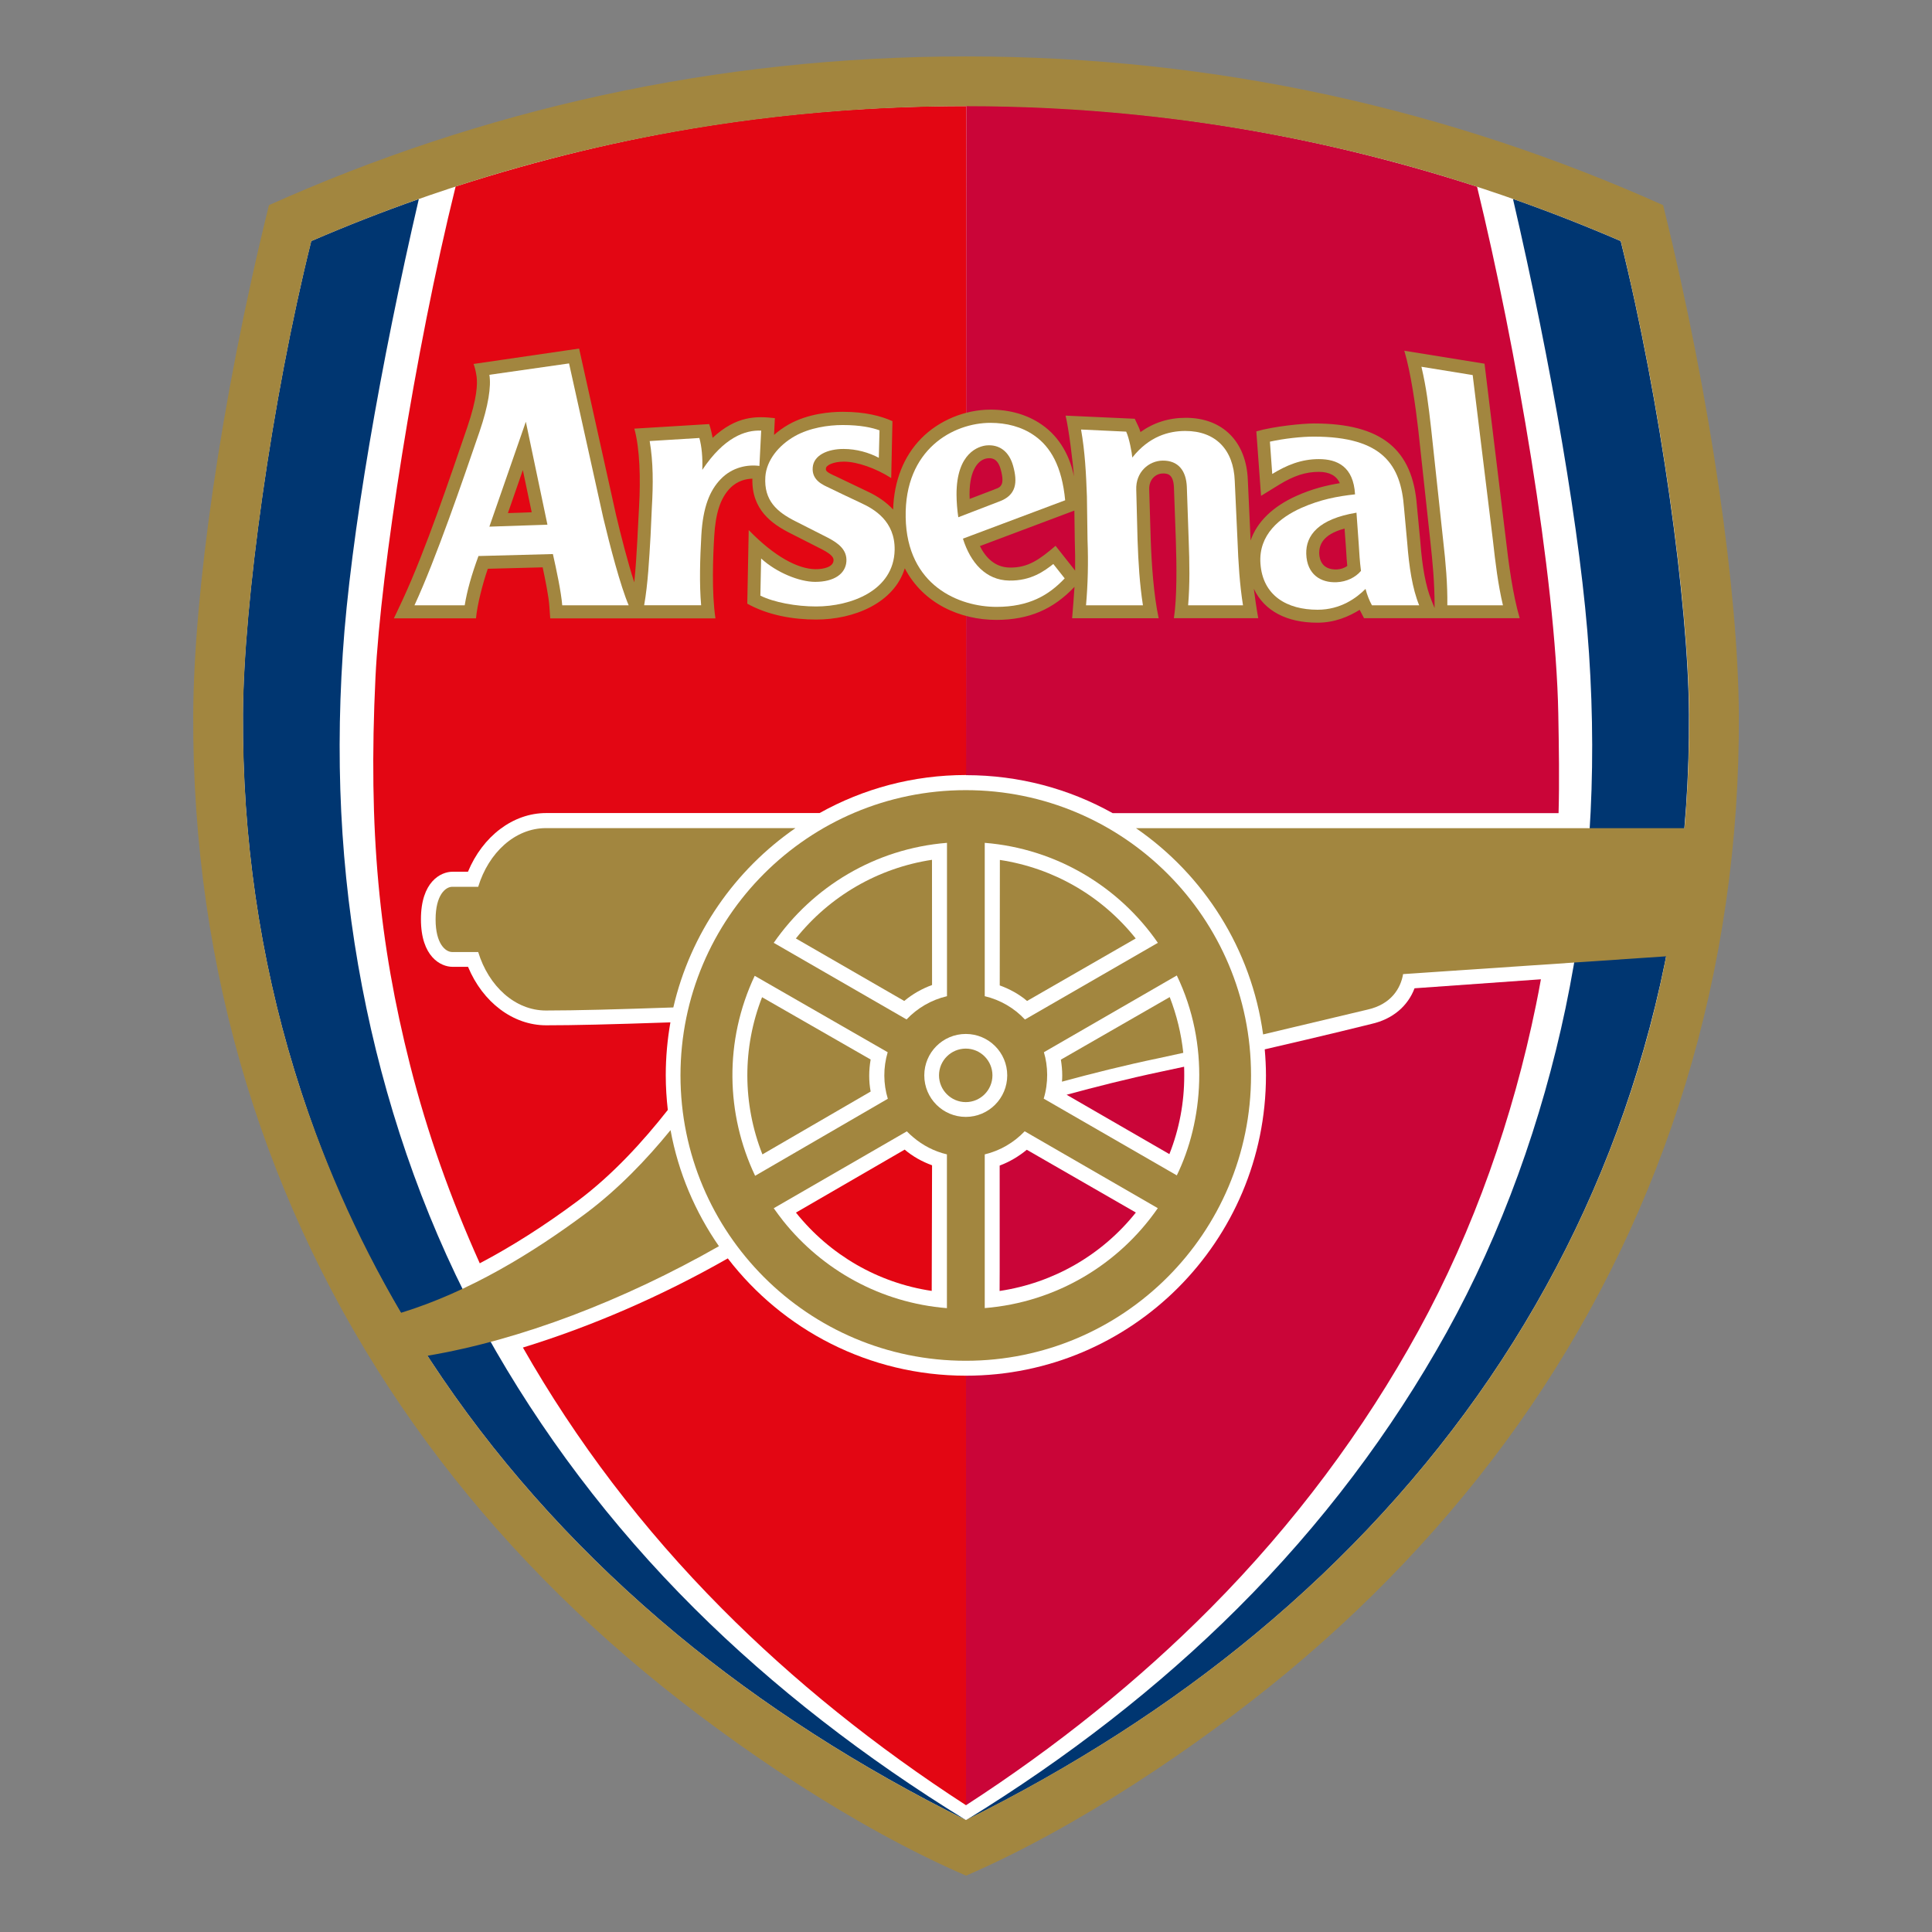
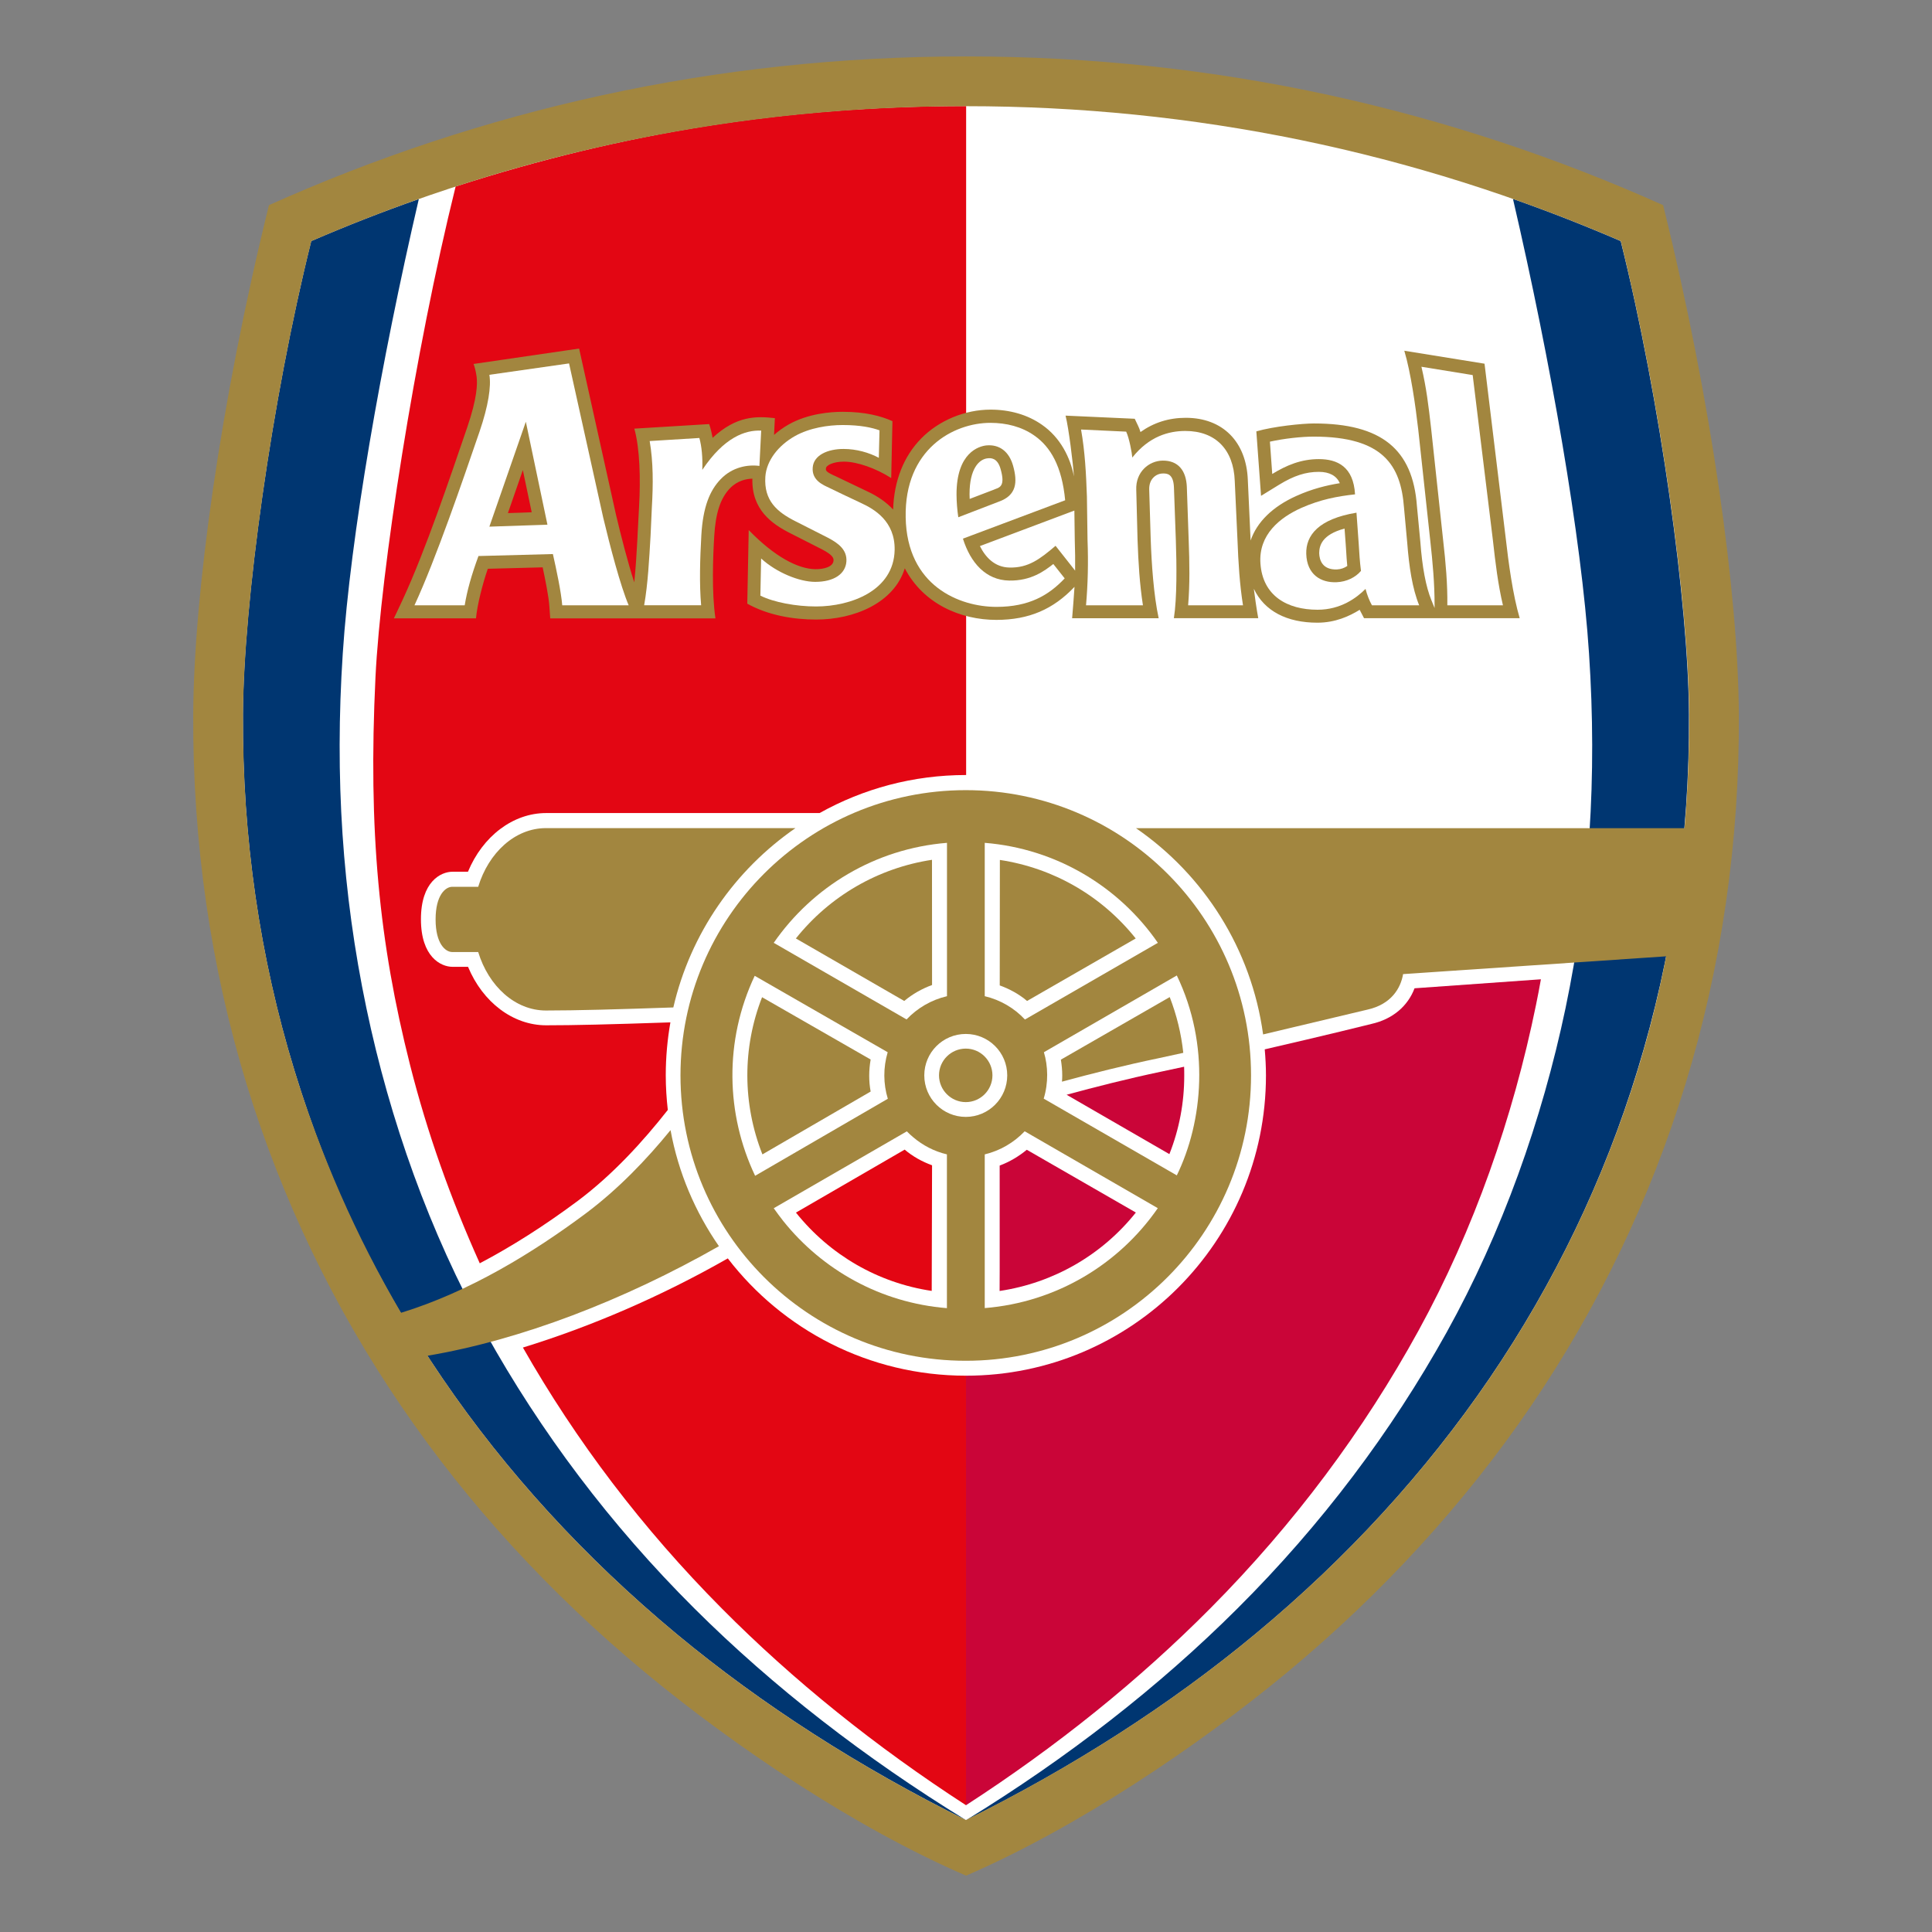
<svg xmlns="http://www.w3.org/2000/svg" version="1.1" id="Layer_1" x="0px" y="0px" viewBox="0 0 283.46 283.46" style="enable-background:new 0 0 283.46 283.46;" xml:space="preserve">
  <rect x="0" y="0" width="283.46" height="283.46" fill="#808080" stroke="none" />
  <style type="text/css">
	.st0{fill:#FFFFFF;}
	.st1{fill:#CA0538;}
	.st2{fill:#E30613;}
	.st3{fill:#003671;}
	.st4{fill:#A2863F;}
</style>
  <g>
    <path class="st0" d="M141.73,9.45c35.21,0,69.31,7.24,101.36,21.52c6.66,27.1,10.86,55.38,10.95,73.91c0,0.33,0,0.67,0,1   c0,18.26-2.63,36.1-7.81,53.05c-5.09,16.64-12.68,32.42-22.54,46.88c-9.69,14.23-21.63,27.29-35.53,38.81   c-14.73,12.23-32.05,23.22-46.44,29.5c-14.39-6.27-31.71-17.27-46.44-29.5c-13.88-11.52-25.83-24.58-35.53-38.81   c-9.86-14.46-17.44-30.24-22.53-46.88c-5.18-16.94-7.81-34.79-7.81-53.05c0-0.33,0-0.66,0-1c0.1-18.53,4.29-46.8,10.96-73.91   C72.42,16.69,106.52,9.45,141.73,9.45z" />
-     <path class="st1" d="M141.73,113.73c7.8,0,15.14,2.01,21.51,5.57h65.43c0.13-4.58,0.05-9.72-0.04-14.58   c-0.38-20.03-6.21-53.86-11.92-77.33c-23.2-7.51-48.11-11.9-74.95-11.9L141.73,113.73z" />
    <path class="st2" d="M141.75,15.56c-26.25,0-50.41,3.91-74.9,11.8c-6.03,24.31-11,56.52-11.76,71.97   c-1.09,22.64,0.54,39,5.07,56.91c2.55,10.06,5.93,19.53,10.23,29.11c4.66-2.45,9.5-5.52,14.37-9.15   c5.12-3.83,9.57-8.71,13.22-13.35c-0.19-1.67-0.3-3.37-0.3-5.09c0-2.65,0.24-5.24,0.68-7.76c-9.04,0.31-14.2,0.43-18.23,0.43   c-4.87,0-9.31-3.39-11.46-8.58c-1.1,0-2.28,0-2.28,0c-1.72,0-4.63-1.47-4.63-6.98s2.91-6.97,4.63-6.97c0,0,1.17,0,2.27,0   c2.16-5.21,6.61-8.61,11.47-8.61h40.12c6.37-3.56,13.69-5.58,21.5-5.58V15.56z" />
    <path class="st3" d="M101.89,236c-12.37-12.32-22.59-25.94-30.66-40.47c-8.21-14.76-14.03-31.19-17.47-47.61   c-3.54-16.89-4.66-33.95-3.47-52.04c1.11-17.03,5.61-42.82,11.16-66.68c-5.32,1.86-10.58,3.92-15.79,6.17   c-5.84,23.45-9.94,53.19-10.02,69.45c-0.09,18.12,2.48,35.68,7.54,52.19c5.29,17.31,12.31,31.4,21.72,45.2   c9.37,13.74,20.93,26.36,34.36,37.52c12.55,10.41,26.87,19.58,42.46,27.31l0,0l0,0C126.89,257.93,113.46,247.52,101.89,236z" />
    <path class="st3" d="M181.55,236c12.37-12.32,22.58-25.93,30.67-40.47c8.19-14.75,14.02-31.19,17.47-47.6   c3.53-16.89,4.65-33.96,3.45-52.05c-1.11-17.03-5.62-42.84-11.16-66.7c5.31,1.87,10.6,3.94,15.81,6.19   c5.83,23.45,9.92,53.19,10.01,69.46c0.11,18.12-2.48,35.68-7.55,52.19c-4.9,16.05-12.21,31.26-21.71,45.21   c-9.37,13.75-20.92,26.37-34.37,37.52c-12.55,10.42-26.87,19.58-42.45,27.31l0,0c0,0-0.01,0,0,0   C156.57,257.95,170,247.52,181.55,236z" />
    <path class="st4" d="M141.7,115.93c-23.12,0-41.86,18.74-41.86,41.85c0,23.13,18.74,41.87,41.86,41.87   c23.11,0,41.85-18.74,41.85-41.87C183.56,134.67,164.81,115.93,141.7,115.93z" />
    <path class="st2" d="M141.73,201.84c-14.23,0-26.9-6.74-34.95-17.21c-9.83,5.61-20.16,10.04-30.06,13.08   c7.81,13.71,17.51,26.53,29.17,38.27c10.51,10.59,22.55,20.27,35.84,28.88V201.84z" />
    <path class="st4" d="M80.1,148.26c-4.53,0-8.41-3.57-9.94-8.58c-1.85,0-3.81,0-3.81,0c-0.98,0-2.44-1.19-2.44-4.78   c0-3.6,1.46-4.79,2.44-4.79c0,0,1.96,0,3.81,0c1.53-5.02,5.41-8.61,9.94-8.61h36.61c-8.88,6.13-15.41,15.45-17.92,26.31   C90.69,148.09,84.46,148.26,80.1,148.26z" />
    <path class="st4" d="M244.01,30.1C212.91,16.17,178.7,8.28,141.73,8.28c-36.96,0-71.18,7.89-102.27,21.82   c-7.17,29.02-11.02,57.16-11.11,74.68c-0.1,18.72,2.54,37.01,7.85,54.36c5.13,16.74,12.75,32.63,22.68,47.18   c9.75,14.31,21.76,27.44,35.73,39.02c13.13,10.9,30.91,22.85,47.13,29.85c16.21-7,33.99-18.95,47.14-29.85   c13.94-11.59,25.96-24.71,35.72-39.02c9.91-14.55,17.53-30.44,22.66-47.18c5.31-17.35,7.97-35.64,7.86-54.36   C255.02,87.26,251.18,59.11,244.01,30.1z M218.56,202.2c-9.36,13.74-20.92,26.36-34.37,37.52c-12.54,10.42-26.89,19.59-42.47,27.31   c-15.59-7.72-29.91-16.89-42.46-27.31c-13.43-11.15-24.99-23.78-34.35-37.52c-0.75-1.09-1.47-2.19-2.18-3.29   c13.67-2.31,28.79-8.12,42.75-16.07c-3.48-5.02-5.96-10.79-7.1-17.03c-3.5,4.3-7.67,8.65-12.42,12.21   c-7.73,5.76-17.04,11.49-27.12,14.59c-6.59-11.23-11.84-23.18-15.65-35.61c-5.05-16.51-7.64-34.06-7.53-52.19   c0.08-16.26,4.17-46,10.02-69.44c30.39-13.13,62.7-19.79,96.06-19.79c33.36,0,65.67,6.67,96.06,19.79   c5.83,23.45,9.94,53.18,10.03,69.44c0.02,5.63-0.21,11.2-0.68,16.7h-80.48c9.96,6.86,16.93,17.72,18.65,30.26l15.35-3.65   c3.41-0.77,4.83-3.08,5.19-5.2l38.6-2.61c-1.11,5.67-2.51,11.24-4.18,16.69C235.36,173.04,228.06,188.26,218.56,202.2z" />
    <path class="st0" d="M144.48,169.37v22.55c10.53-0.85,19.71-6.45,25.39-14.66l-19.53-11.28   C148.78,167.62,146.76,168.82,144.48,169.37z" />
    <path class="st0" d="M138.94,123.66c-10.55,0.85-19.72,6.45-25.42,14.67l19.49,11.24c1.57-1.66,3.62-2.87,5.93-3.41V123.66z" />
    <path class="st0" d="M141.7,151.7c-3.36,0-6.09,2.71-6.09,6.08c0,3.37,2.73,6.09,6.09,6.09c3.35,0,6.08-2.73,6.08-6.09   C147.78,154.41,145.05,151.7,141.7,151.7z" />
    <path class="st0" d="M144.48,123.66v22.5c2.29,0.54,4.34,1.75,5.9,3.42l19.5-11.25C164.2,130.11,155.01,124.51,144.48,123.66z" />
    <path class="st0" d="M138.94,169.37c-1.87-0.44-3.55-1.32-4.96-2.52c-0.32-0.27-0.63-0.55-0.93-0.86l-19.53,11.28   c0.45,0.64,0.93,1.27,1.41,1.89c5.74,7.17,14.29,11.99,24,12.77V169.37z" />
    <path class="st0" d="M153.13,161.19l19.53,11.26c3.84-7.88,4.91-19.15,0-29.33l-19.5,11.26   C153.77,156.42,153.84,158.87,153.13,161.19z" />
    <path class="st4" d="M116.77,137.69l15.9,9.17c1.22-1.02,2.58-1.79,4.08-2.34l-0.01-18.37   C128.87,127.34,121.75,131.45,116.77,137.69z" />
    <path class="st4" d="M146.7,126.17l-0.02,18.41c1.47,0.54,2.81,1.26,4.01,2.28l15.94-9.17   C161.66,131.45,154.57,127.36,146.7,126.17z" />
    <path class="st4" d="M173.61,154.47c-0.3-2.81-0.97-5.55-1.99-8.18l-15.97,9.18c0.12,0.76,0.2,1.52,0.2,2.3   c0,0.32-0.01,0.62-0.04,0.93c4.52-1.23,9.27-2.42,14.08-3.42C171.06,155.02,172.3,154.75,173.61,154.47z" />
    <path class="st1" d="M141.73,264.86c13.3-8.61,25.36-18.32,35.87-28.91c12.32-12.41,22.5-26.11,30.52-40.72   c8.14-14.83,13.88-31.32,17.24-47.79c0.26-1.28,0.5-2.49,0.72-3.76L207.54,145c-0.98,2.6-3.2,4.53-6.33,5.23l0.05-0.01   c-0.13,0.04-6.92,1.72-15.7,3.74c0.11,1.25,0.18,2.54,0.18,3.82c0,24.33-19.71,44.06-44.01,44.06V264.86z" />
    <path class="st4" d="M145.61,157.77c0-2.16-1.76-3.92-3.91-3.92c-2.17,0-3.93,1.76-3.93,3.92c0,2.16,1.76,3.93,3.93,3.93   C143.85,161.7,145.61,159.94,145.61,157.77z" />
    <path class="st1" d="M146.66,189.41c7.87-1.17,15.02-5.27,19.99-11.51l-16-9.21c-1.2,0.99-2.52,1.77-3.98,2.32   C146.66,171,146.69,189.42,146.66,189.41z" />
    <path class="st2" d="M116.78,177.91l15.95-9.24c1.18,1,2.56,1.77,4.02,2.3l-0.05,18.43C128.84,188.23,121.76,184.14,116.78,177.91z   " />
    <path class="st1" d="M173.75,157.82c0-0.44,0-0.87-0.02-1.31c-1.21,0.26-2.36,0.51-3.46,0.74c-4.87,1.03-9.59,2.23-13.78,3.37   l15.08,8.71C173.02,165.67,173.75,161.8,173.75,157.82z" />
    <path class="st0" d="M110.73,143.17c-4.51,9.55-4.23,20.32,0.06,29.34l19.47-11.3c-0.67-2.19-0.69-4.56-0.02-6.83L110.73,143.17z" />
    <path class="st4" d="M111.86,169.37l15.88-9.22c-0.29-1.56-0.27-3.14,0-4.7l-15.93-9.14C108.91,153.72,108.93,161.94,111.86,169.37   z" />
    <path class="st4" d="M157.65,86.1c-0.05,0.86-0.27,3.75-0.35,4.61H170c-0.74-3.4-1.05-8.1-1.17-11.6c0,0.02-0.22-7.32-0.22-7.32   c-0.01-0.7,0.19-1.28,0.59-1.7c0.37-0.39,0.86-0.61,1.39-0.62c0.6-0.01,1.57-0.01,1.65,2.05l0.28,7.78   c0.12,3.5,0.18,8.42-0.29,11.4h12.38c-0.21-1.07-0.57-3.61-0.65-4.32c1.55,3.29,4.87,4.98,9.33,4.98c2.63,0,4.7-0.96,6.2-1.89   c0.06,0.1,0.64,1.23,0.64,1.23h22.84c-1.02-3.44-1.65-8.21-2.05-11.74c0-0.02-3.11-25.6-3.11-25.6l-11.77-1.9   c0.95,3.19,1.65,8.1,2.05,11.62c0,0.01,1.77,16.35,1.77,16.35c0.33,2.98,0.63,6.18,0.62,9.38v0.4l-0.47-1.16   c-0.81-1.99-1.34-4.8-1.62-8.57c0-0.02-0.5-5.25-0.5-5.25c-0.61-8.31-5.19-12.1-15.11-12.1c-1.68,0-5.89,0.42-8.45,1.16l0.69,9.46   l2.65-1.63c2.17-1.33,3.91-1.89,5.83-1.89c1.58,0,2.6,0.59,3.08,1.66c-1.95,0.32-4.06,0.83-6.37,1.87   c-3.5,1.57-5.79,3.83-6.72,6.54c0-0.08,0-0.15-0.01-0.23c0-0.02-0.4-8.67-0.4-8.67c-0.22-5.6-3.69-9.1-9.1-9.1   c-2.51,0-4.71,0.71-6.65,2.09c-0.1-0.34-0.22-0.67-0.36-0.94l-0.48-1.01l-10.15-0.46c0.46,1.82,1.09,6.92,1.23,8.92   c-0.53-2.75-1.97-5.7-4.71-7.59c-2.07-1.45-4.68-2.21-7.52-2.21c-3.77,0-7.58,1.58-10.18,4.23c-2.57,2.62-3.99,6.21-4.12,10.43   c-0.97-1.05-2.23-1.95-3.84-2.69l-4.66-2.23l-0.23-0.1c-1.12-0.52-1.16-0.71-1.13-1.01c0.03-0.48,1.1-1,2.64-1   c1.92,0,4.69,0.97,6.94,2.41l0.18-8.35c-1.67-0.75-3.98-1.37-7.29-1.37c-1.74,0-5.07,0.24-7.94,1.86l0,0   c-0.79,0.45-1.51,0.97-2.14,1.53l0.12-2.46c-2.7-0.3-5.6-0.39-9.14,2.89c-0.03-0.23-0.26-1.36-0.5-2.02l-10.98,0.67   c0.82,2.94,0.92,7.39,0.7,11.36c0,0.01-0.22,4.19-0.22,4.19c0-0.01-0.02,0.48-0.02,0.48c-0.12,2.18-0.25,4.42-0.47,6.52   c-0.92-2.84-1.92-6.7-2.68-9.92l-5.41-24.38L69.48,53.4c0.13,0.31,0.35,1.1,0.45,1.88c0.13,1.02,0.09,3.13-1.38,7.42   c-2.48,7.24-6.06,17.92-9.47,25.29c-0.47,1.03-1.29,2.73-1.29,2.73h12.05c0.16-1.89,0.95-5.01,1.73-7.27   c1.66-0.05,6.04-0.16,8.05-0.21c0.37,1.75,0.88,4.23,0.98,5.68l0.13,1.81h24.24c-0.57-3.81-0.36-9.07-0.18-12.06   c0.2-3.39,0.9-5.55,2.3-7.02c1.09-1.13,2.39-1.4,3.3-1.42c-0.13,4.54,2.86,6.64,5.51,7.98l4.74,2.41c1.7,0.89,1.67,1.35,1.65,1.65   c-0.07,0.91-1.44,1.26-2.7,1.24c-2.48-0.05-5.88-1.76-9.74-5.74l-0.21,10.8c3.06,1.71,6.75,2.33,10.12,2.33   c5.5,0,11.4-2.39,12.99-7.52c2.7,5.18,8.12,7.57,13.45,7.57C150.97,90.94,154.53,89.4,157.65,86.1z M74.52,75.28   c0.62-1.8,1.12-3.23,2.19-6.31c0.65,3.06,0.98,4.67,1.3,6.19C76.67,75.21,76.06,75.24,74.52,75.28z M142.25,72.57   c0,0,0-0.05,0-0.09c0-3.68,1.38-5.12,2.67-5.24c0.39-0.04,1.42-0.13,1.89,1.59c0.19,0.67,0.27,1.17,0.27,1.56   c0,1-0.53,1.19-1.17,1.41l-0.03,0.02c0,0-1.88,0.72-3.61,1.38C142.27,73,142.25,72.79,142.25,72.57z M154.87,80.08   c-2.29,1.95-3.99,3.25-6.76,3.19c-2.17-0.04-3.52-1.51-4.34-3.15c2.39-0.9,11.29-4.25,13.86-5.21c0.03,1.87,0.06,4.37,0.06,4.37   v0.02c0.05,1.48,0.07,2.92,0.05,4.36c0,0.02,0,0.04,0,0.06L154.87,80.08z M196.15,83.55c-2.12,0.07-2.57-1.36-2.6-2.39   c0.01-1.08,0.37-2.71,3.72-3.61c0.08,1.15,0.17,2.3,0.17,2.3l0.07,1.04c0.04,0.74,0.09,1.42,0.16,2.15   C197.25,83.33,196.74,83.52,196.15,83.55z" />
    <g>
      <path class="st0" d="M129.04,63.14c-1.08-0.4-2.8-0.78-5.4-0.78c-2.14,0-4.85,0.41-7.01,1.62c-2.46,1.39-4.18,3.62-4.34,5.97    c-0.23,3.5,1.71,5.17,4.44,6.54c1.87,0.94,3.65,1.84,4.77,2.42c1.5,0.79,2.81,1.76,2.68,3.5c-0.14,1.77-1.78,2.96-4.58,2.96    c-2.31,0-5.67-1.36-7.93-3.43l-0.11,5.45c1.99,0.99,5.24,1.59,8.17,1.59c5.12,0,11.42-2.33,11.53-8.3c0.07-4.24-3.04-6-4.87-6.85    c-1.86-0.86-3.79-1.8-4.7-2.24c-0.85-0.41-2.61-1.07-2.45-3c0.14-1.84,2.24-2.72,4.52-2.72c1.91,0,3.76,0.54,5.18,1.3    L129.04,63.14z" />
      <path class="st0" d="M83.49,53.32L71.8,54.99c0.29,1.68-0.16,4.58-1.43,8.3c-2.46,7.17-6.41,18.71-9.56,25.52h7.37    c0.36-2.18,0.98-4.39,2.02-7.23l10.92-0.29c0.49,2.16,1.22,5.58,1.37,7.52h9.75c-1.2-2.8-2.76-8.76-3.73-12.84L83.49,53.32z     M71.8,77.27l5.35-15.39l3.17,15.1L71.8,77.27z" />
      <g>
        <path class="st0" d="M111.68,63.18l-0.26,5.18c-1.71-0.23-3.98,0.16-5.69,1.95c-1.6,1.66-2.59,4.08-2.83,8.21     c-0.19,3.41-0.31,7.14-0.03,10.28h-8.36c0.55-3.1,0.74-6.79,0.94-10.2l0.19-4.17c0.2-3.4,0.21-6.62-0.32-9.72l7.29-0.45     c0.34,1.22,0.5,2.86,0.43,4.68C106.24,64.15,109.35,63.07,111.68,63.18z" />
        <path class="st0" d="M216.07,55.03l-7.52-1.22c0.74,3.15,1.03,5.65,1.42,9.04l1.76,16.36c0.39,3.41,0.66,6.5,0.62,9.6h8.16     c-0.73-3.1-1.1-6.19-1.48-9.6L216.07,55.03z" />
        <path class="st0" d="M182.37,88.81c-0.49-3.1-0.68-6.19-0.81-9.6l-0.4-8.65c-0.17-4.6-2.82-7.33-7.25-7.33     c-2.42,0-5.31,0.78-7.78,3.9c-0.05-0.65-0.44-2.83-0.9-3.8l-6.62-0.31c0.57,3.21,0.74,6.43,0.86,9.82l0.09,6.37     c0.13,3.41,0.05,6.5-0.22,9.6h8.35c-0.48-3.1-0.67-6.19-0.79-9.6l-0.19-7.34c-0.11-2.61,1.85-4.26,3.86-4.29     c2.32-0.03,3.46,1.5,3.56,3.84l0.27,7.79c0.13,3.41,0.18,6.5-0.08,9.6H182.37z" />
      </g>
      <path class="st0" d="M208.22,88.81c-1.01-2.46-1.49-5.73-1.75-9.13l-0.48-5.23c-0.47-6.17-3.05-10.39-13.25-10.39    c-1.77,0-4.35,0.28-6.42,0.74l0.34,4.74c2.08-1.27,4.22-2.18,6.84-2.18c2.72,0,5.08,1.11,5.31,5.17c-2.64,0.29-5.1,0.76-7.88,1.99    c-3.1,1.39-6.3,3.89-6,8.16c0.33,4.72,3.9,6.78,8.39,6.78c3.38,0,5.74-1.75,7.03-3.06c0.22,0.87,0.57,1.75,0.94,2.41H208.22z     M196.12,85.42c-2.34,0.11-4.38-1.14-4.47-4.16c-0.07-2.72,1.8-5.12,7.37-6.04l0.32,4.46c0.1,1.53,0.15,2.61,0.34,4.08    C198.88,84.72,197.56,85.36,196.12,85.42z" />
      <path class="st0" d="M151.75,63.9c-1.84-1.29-4.08-1.86-6.44-1.86c-5.4,0-12.62,3.84-12.43,13.86    c0.17,10.07,7.89,13.14,13.32,13.14c4.77,0,7.66-1.69,10.01-4.18l-1.67-2.11c-1.28,1-3.24,2.49-6.48,2.43    c-3.42-0.06-5.67-2.61-6.78-6.15l15-5.63C155.81,68.43,154.14,65.56,151.75,63.9z M146.55,73.6l-5.95,2.29    c-0.16-1.07-0.25-2.19-0.26-3.31c-0.02-6.2,3.31-7.12,4.39-7.23c1.86-0.17,3.31,0.85,3.91,2.99    C149.31,70.75,149.16,72.67,146.55,73.6z" />
    </g>
  </g>
</svg>